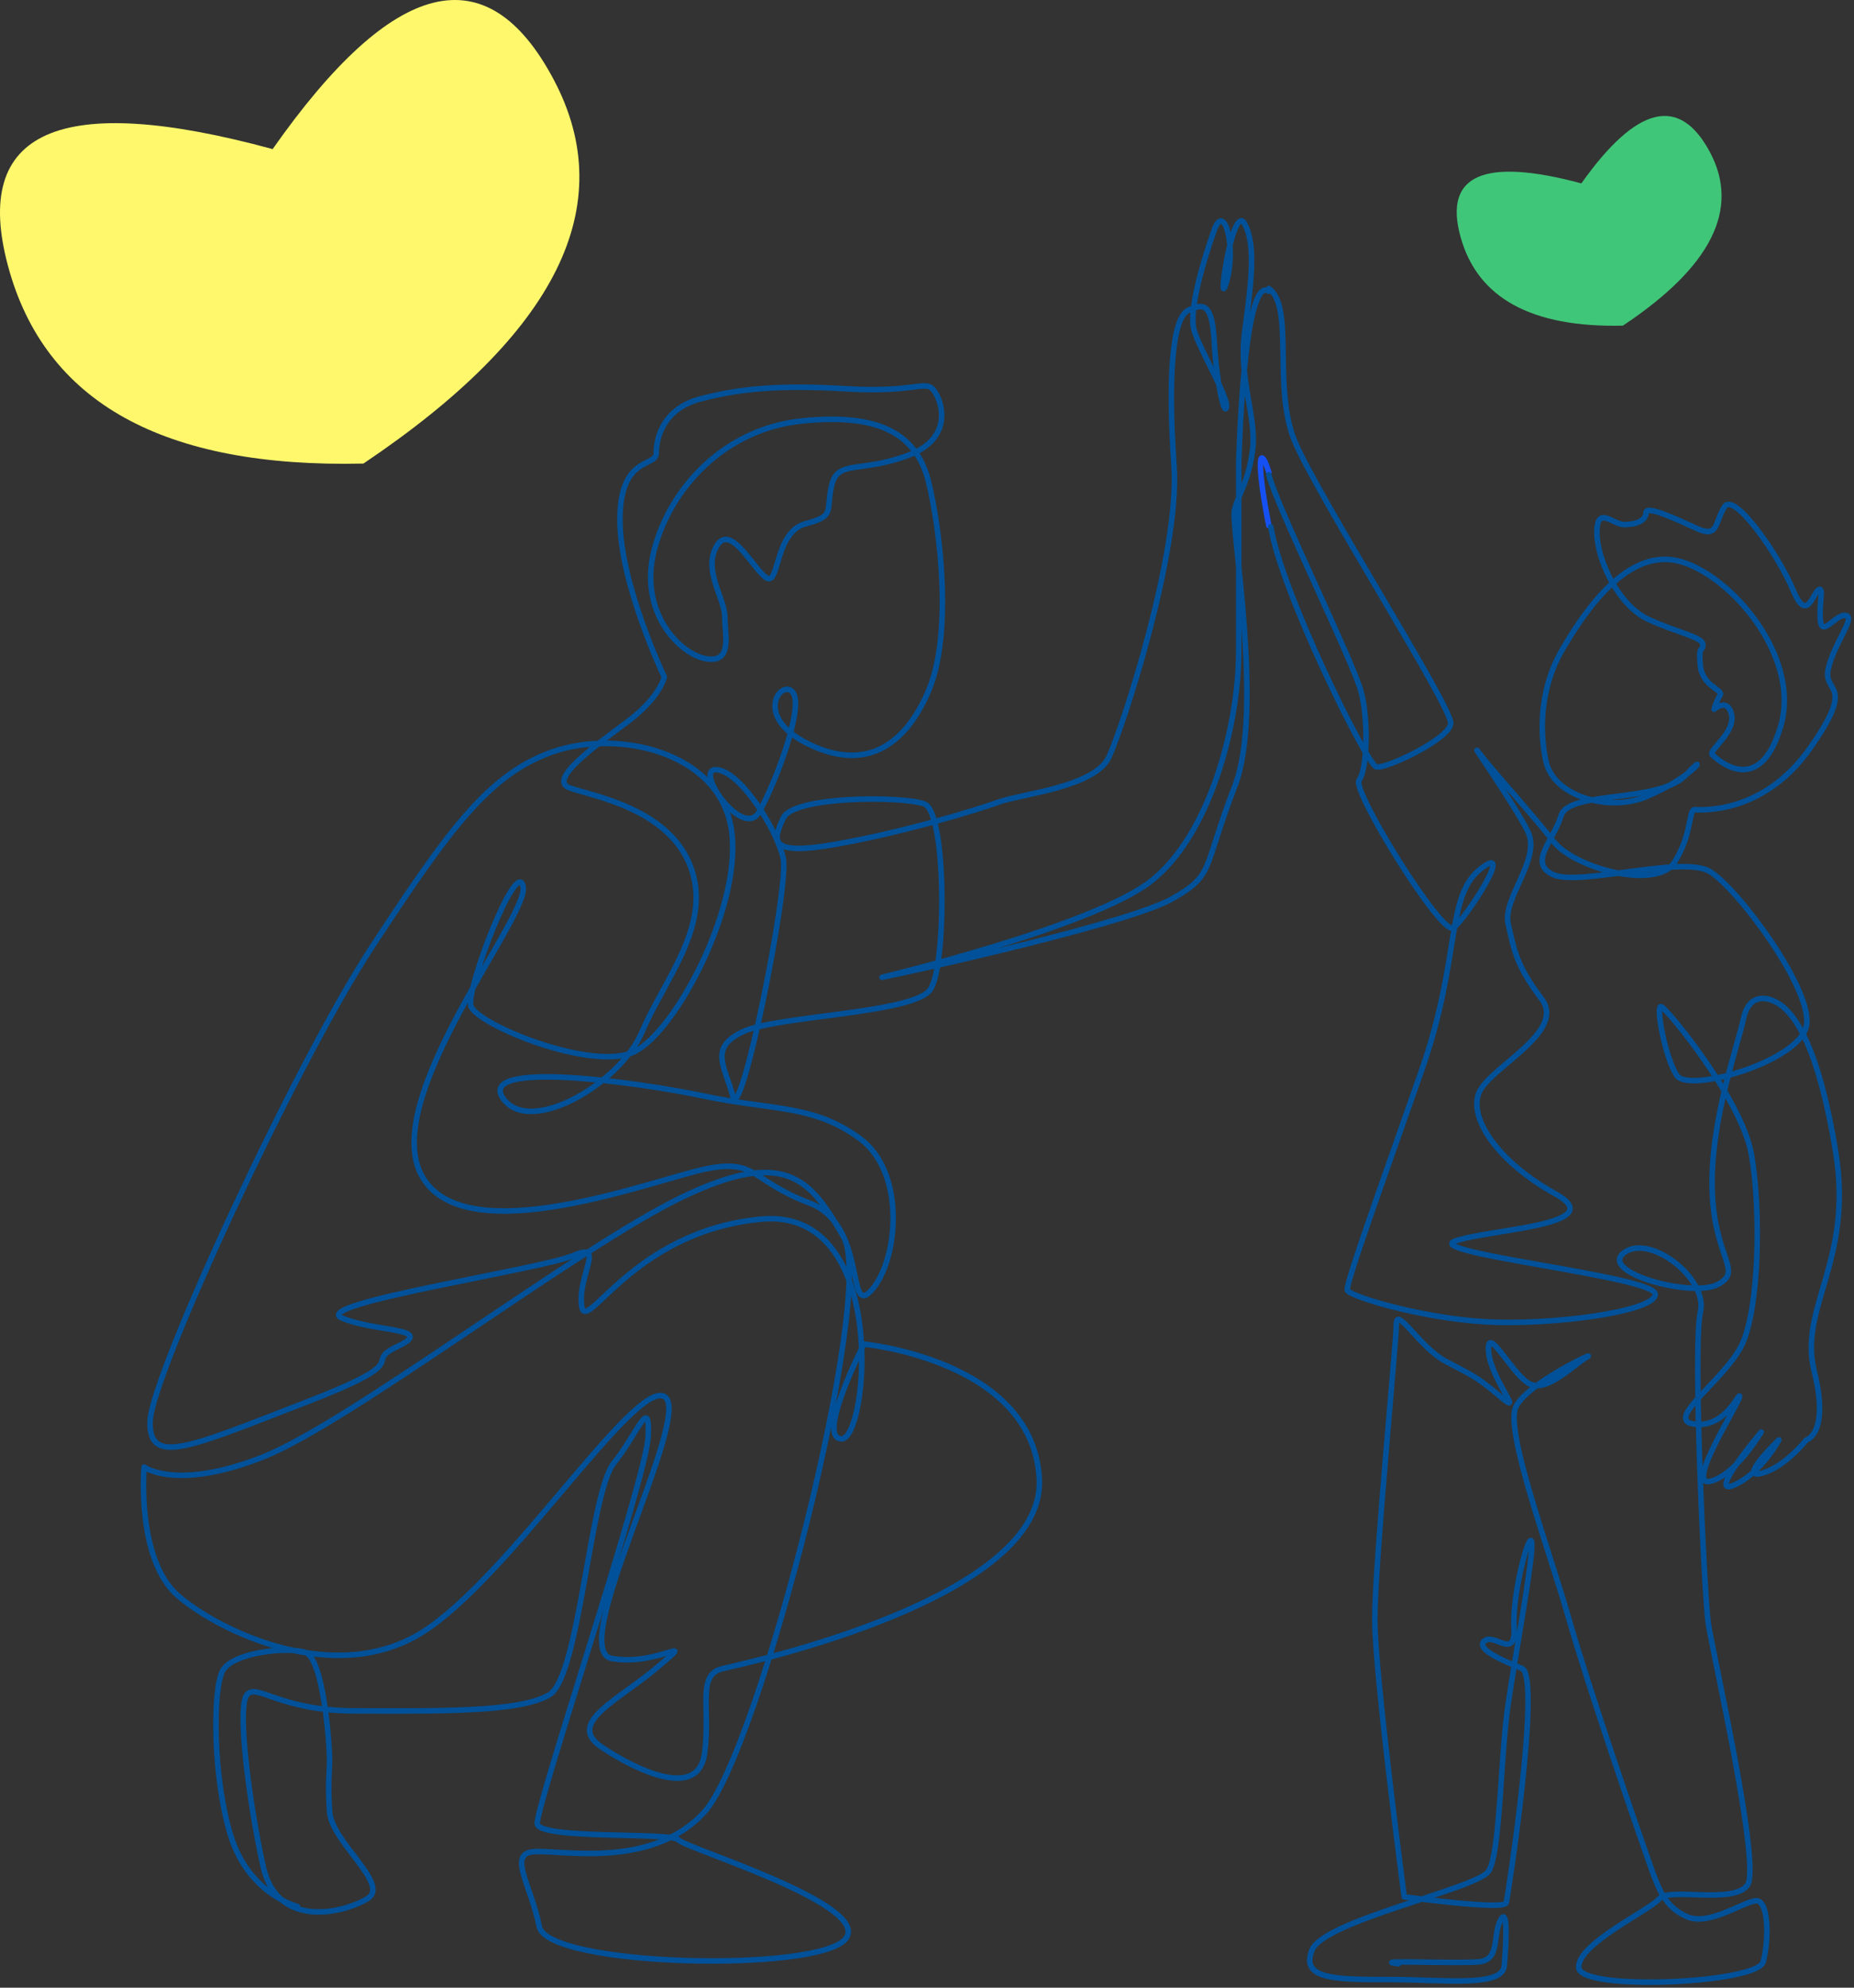
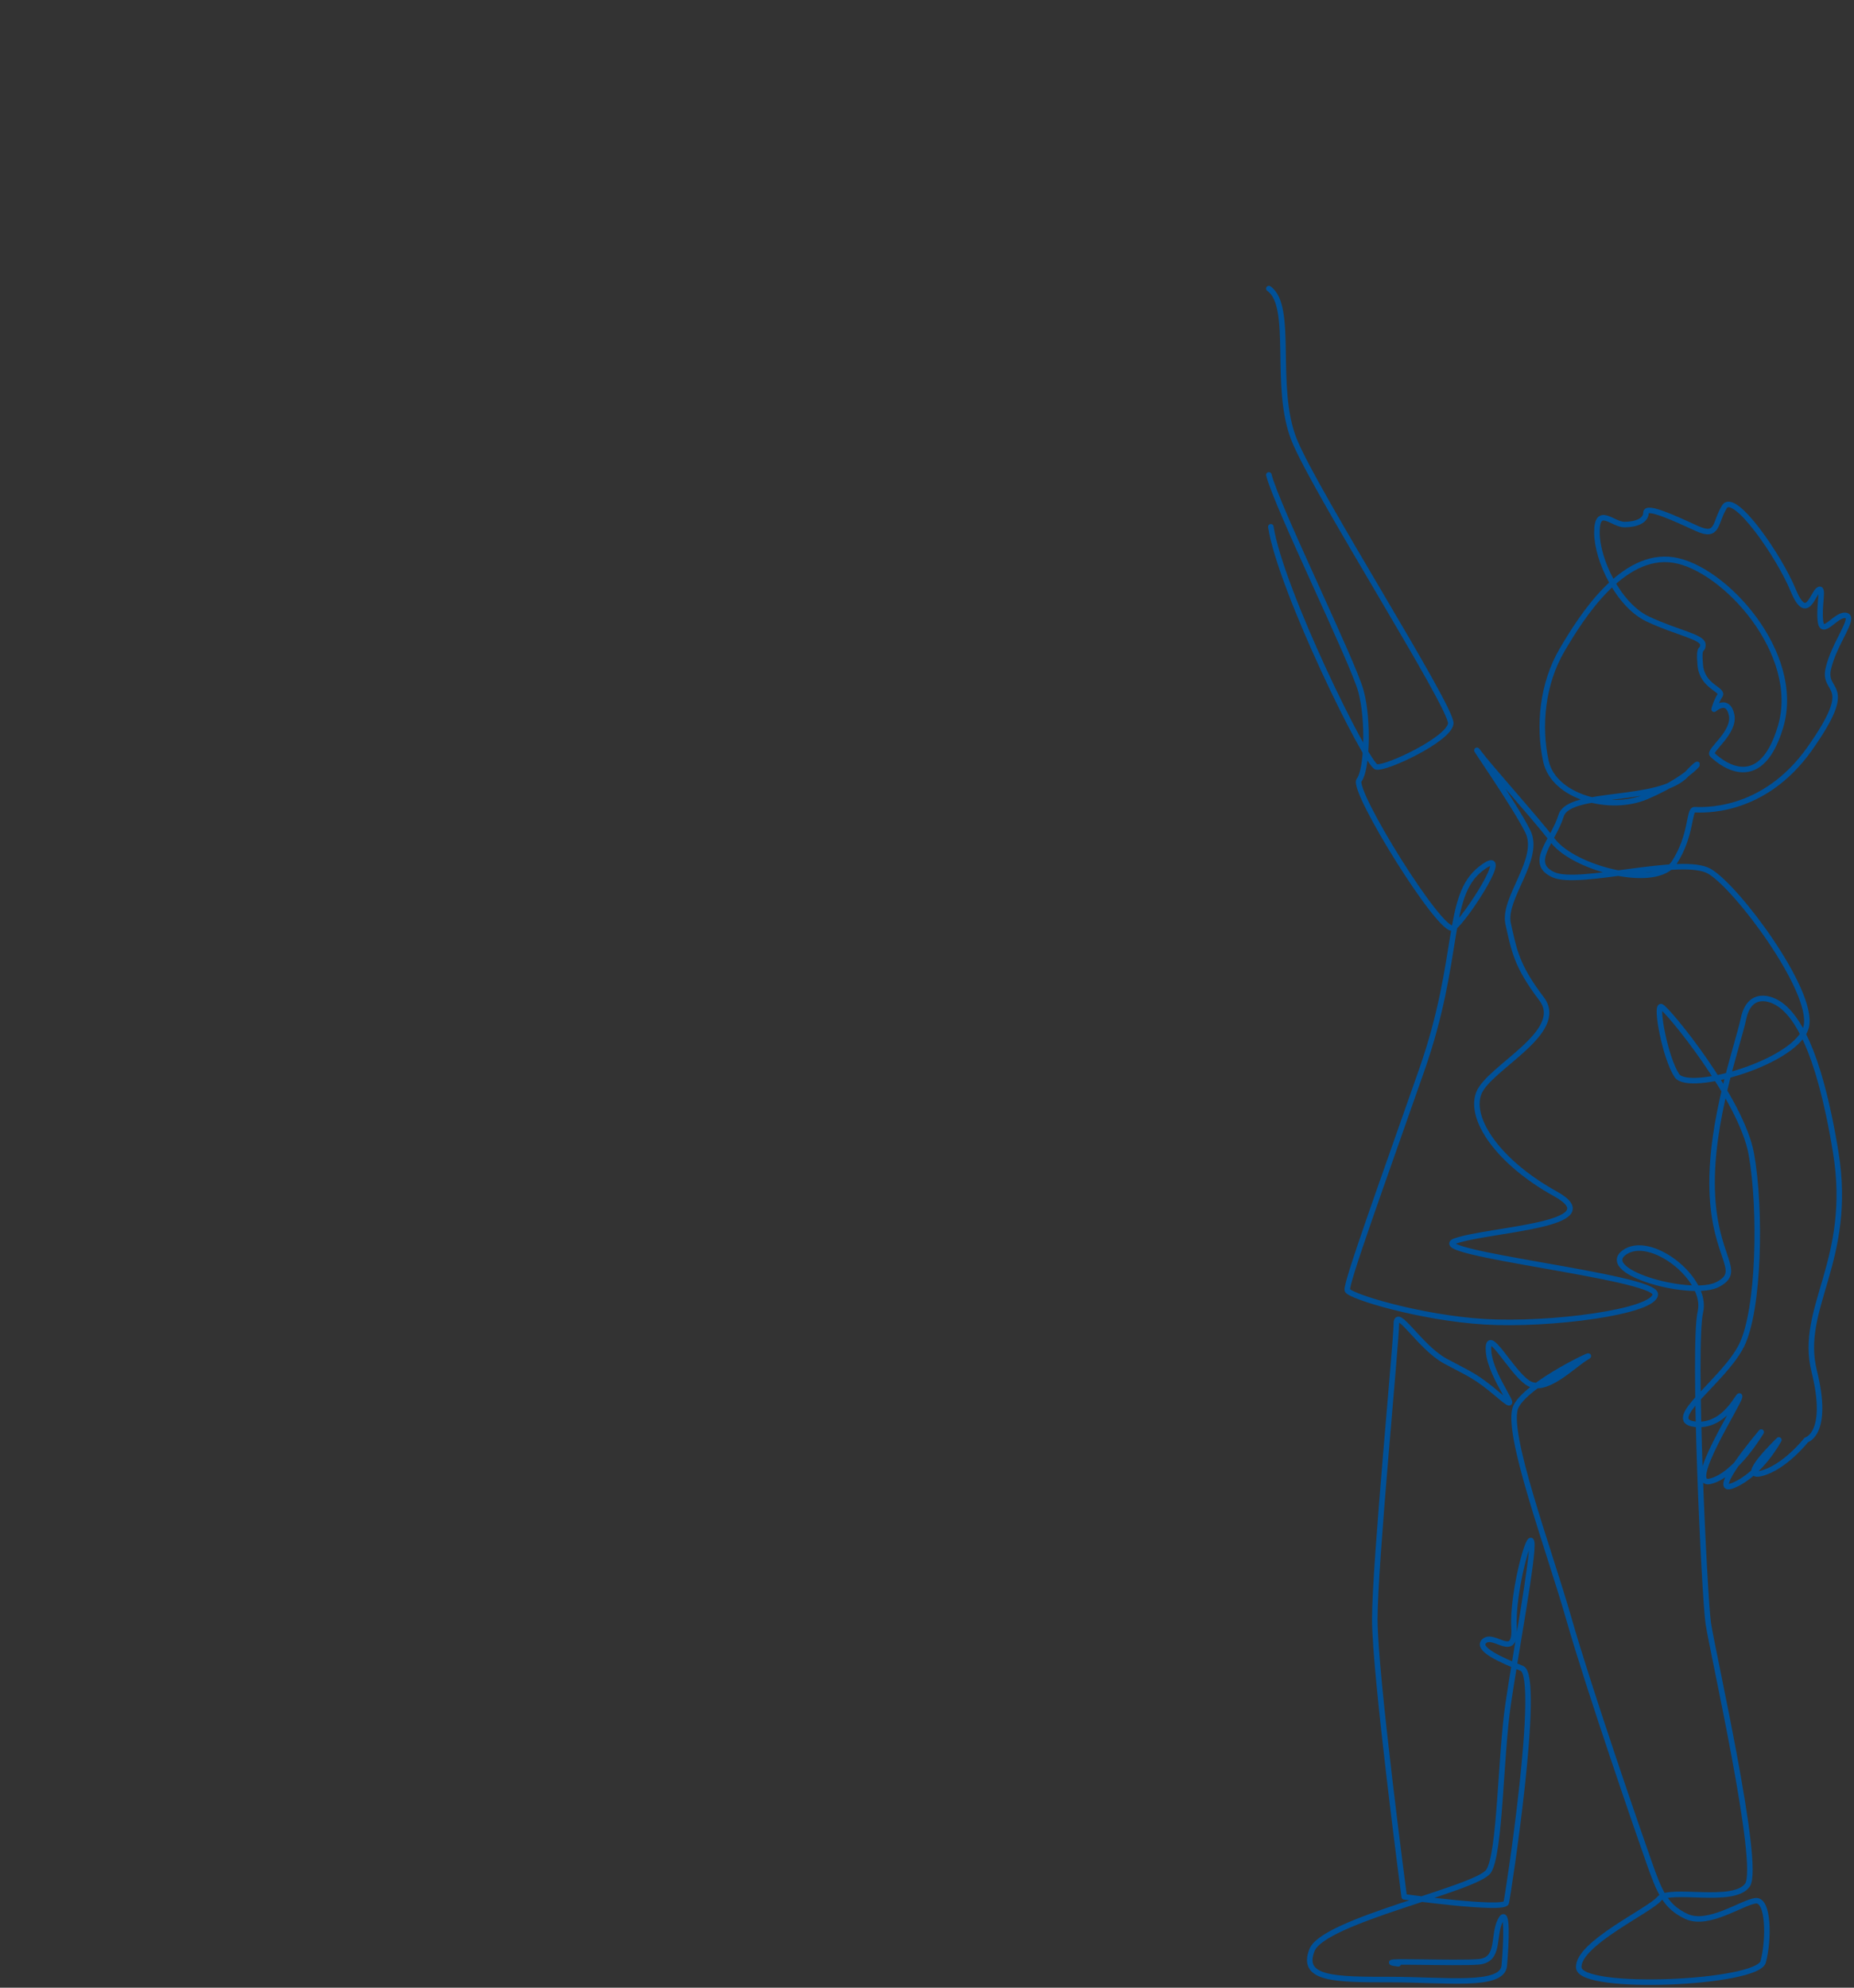
<svg xmlns="http://www.w3.org/2000/svg" width="336px" height="360px" viewBox="0 0 336 360" version="1.1">
  <rect x="0" y="0" width="336" height="360" fill="#333333" stroke="none" />
  <title>Group 11 Copy</title>
  <g id="2.-Quiéne-somos" stroke="none" stroke-width="1" fill="none" fill-rule="evenodd">
    <g id="Group-11-Copy">
-       <path d="M49.411,27.004 C10.79,16.514 -5.191,23.592 1.469,48.238 C8.129,72.884 29.594,84.791 65.863,83.959 C100.936,60.412 112.436,37.24 100.362,14.444 C88.289,-8.352 71.305,-4.165 49.411,27.004 Z" id="Path-11" fill="#FFF86C" fill-rule="nonzero" />
      <g id="Group-9" transform="translate(26, 40)" stroke-linecap="round" stroke-linejoin="round">
-         <path d="M203.955,55.212 C201.691,43.758 202.143,39.818 203.955,45.547" id="Stroke-1" stroke="#1550F3" />
-         <path d="M27.883,305.281 C27.883,305.281 19.113,303.09 15.825,292.504 C12.536,281.918 12.536,265.858 14.362,262.573 C16.19,259.287 26.056,258.192 29.345,259.287 C32.634,260.383 33.73,276.078 33.73,278.633 C33.73,281.189 33.365,282.649 33.73,288.125 C34.095,293.6 44.692,301.266 40.673,303.82 C36.653,306.375 24.229,309.661 21.672,297.98 C19.113,286.299 16.921,269.142 18.748,266.952 C20.575,264.764 24.595,269.873 38.48,269.873 C52.366,269.873 68.079,270.238 73.561,266.952 C79.042,263.668 80.869,230.45 85.254,224.975 C89.639,219.499 91.832,212.564 91.466,220.23 C91.101,227.894 71.003,287.395 71.368,290.314 C71.733,293.235 95.851,291.775 96.947,293.235 C98.044,294.695 132.028,304.916 127.277,311.121 C122.527,317.327 73.196,316.233 71.733,308.93 C70.272,301.63 66.252,296.154 70.272,295.425 C74.292,294.695 91.832,299.076 101.698,288.125 C111.563,277.173 132.757,194.311 126.911,184.091 C121.064,173.87 116.68,167.665 97.677,176.79 C78.676,185.916 37.384,217.673 21.672,223.88 C5.958,230.085 0.111,225.704 0.111,225.704 C0.111,225.704 -1.35,242.496 6.325,249.066 C13.997,255.637 34.826,265.492 50.539,255.637 C66.252,245.781 88.908,210.008 94.389,212.928 C99.87,215.849 76.483,258.923 84.889,260.383 C93.293,261.842 100.601,255.637 93.293,261.842 C85.986,268.047 76.483,272.063 83.061,276.444 C89.639,280.824 100.601,285.934 101.698,277.539 C102.794,269.142 100.236,263.302 104.986,262.207 C109.737,261.111 163.454,249.431 162.357,227.894 C161.261,206.358 130.566,203.437 130.566,203.437 C130.566,203.437 121.795,220.594 126.546,220.594 C131.296,220.594 135.317,178.616 111.93,180.806 C88.543,182.997 80.139,201.977 79.407,196.502 C78.676,191.027 83.793,184.821 77.946,187.376 C72.099,189.932 30.076,196.137 35.923,198.692 C41.77,201.247 53.096,200.518 46.155,203.803 C39.212,207.087 50.174,205.992 29.345,214.023 C8.516,222.054 0.843,225.704 1.208,217.309 C1.572,208.913 27.518,152.699 41.403,131.527 C55.289,110.356 62.599,100.135 74.292,96.12 C85.986,92.104 103.891,96.12 106.448,109.625 C109.006,123.132 96.582,146.858 88.908,150.508 C81.233,154.159 60.04,145.398 59.309,142.113 C58.578,138.828 67.714,115.101 68.81,120.576 C69.907,126.051 42.5,159.268 50.539,173.14 C58.578,187.011 92.927,173.506 102.062,171.68 C111.198,169.856 110.102,173.87 120.699,177.885 C131.296,181.901 127.277,199.056 132.028,193.582 C136.778,188.106 138.239,172.411 129.835,166.204 C121.431,159.999 113.756,161.094 101.698,158.539 C89.639,155.984 60.406,151.968 65.156,158.904 C69.907,165.84 86.35,156.349 90.369,146.858 C94.389,137.368 103.159,127.511 99.14,116.926 C95.119,106.339 81.233,104.149 77.214,102.689 C73.196,101.23 81.965,95.025 87.812,90.644 C93.658,86.263 94.389,82.613 94.389,82.613 C94.389,82.613 86.35,65.822 86.35,54.14 C86.35,42.46 92.927,44.651 92.927,42.095 C92.927,39.539 94.023,34.063 100.966,32.239 C107.909,30.413 115.217,29.684 127.277,30.413 C139.336,31.144 141.528,28.954 142.989,30.413 C144.451,31.874 147.375,39.175 138.604,42.46 C129.835,45.746 125.816,43.189 124.72,47.935 C123.623,52.68 125.449,53.411 119.969,54.87 C114.487,56.332 115.217,65.822 113.026,64.727 C110.833,63.632 106.448,54.506 103.891,58.887 C101.333,63.266 105.352,68.377 105.352,71.661 C105.352,74.947 106.813,80.058 102.062,79.327 C97.312,78.597 89.639,70.932 92.562,59.616 C95.486,48.301 105.352,37.715 119.238,36.254 C133.124,34.794 140.067,38.444 142.26,47.205 C144.451,55.966 146.643,74.947 142.26,85.168 C137.874,95.389 130.566,99.77 120.334,94.658 C110.102,89.549 115.949,82.613 117.776,85.532 C119.603,88.453 114.487,101.96 111.563,107.07 C108.641,112.18 99.505,99.04 103.891,99.404 C108.276,99.77 114.852,110.356 115.949,115.466 C117.045,120.576 108.276,164.015 106.813,158.539 C105.352,153.063 102.429,149.778 108.641,146.858 C114.852,143.937 139.701,143.573 142.625,139.192 C145.547,134.813 145.547,107.07 141.528,105.61 C137.509,104.149 117.776,104.149 115.949,108.165 C114.123,112.18 113.026,115.101 125.449,112.911 C137.874,110.72 151.029,106.706 155.048,105.245 C159.068,103.785 172.408,102.591 174.966,97.115 C177.523,91.639 187.862,60.019 186.767,44.323 C185.67,28.626 186.402,17.676 189.324,16.216 C192.248,14.756 193.709,15.121 194.075,22.056 C194.441,28.992 195.902,35.561 196.267,33.737 C196.632,31.911 191.517,23.516 190.42,19.866 C189.324,16.216 192.248,6.725 194.075,1.614 C195.902,-3.496 198.095,4.899 196.267,11.105 C194.441,17.311 197.364,-3.496 199.556,0.519 C201.749,4.535 200.653,11.835 199.556,20.231 C198.46,28.626 201.749,35.561 201.017,41.402 C200.286,47.242 198.46,49.433 197.728,52.354 C196.999,55.274 203.084,88.647 197.802,102.325 C191.897,117.616 194.149,118.387 186.474,122.766 C178.801,127.147 141.163,135.542 133.854,137.002 C133.854,137.002 171.805,127.917 182.481,119.677 C193.155,111.437 198.492,91.564 198.492,77.992 L198.492,44.063 C198.492,44.063 199.308,9.536 203.955,12.749" id="Stroke-3" stroke="#005199" />
        <path d="M203.955,46.01 C205.377,51.716 219.243,79.896 220.663,85.246 C222.086,90.597 221.73,99.513 220.308,101.297 C218.886,103.08 235.239,129.476 237.371,128.051 C239.504,126.624 248.747,112.355 242.349,117.349 C235.949,122.343 238.794,133.401 231.683,153.733 C224.573,174.064 217.82,192.612 218.175,193.683 C218.53,194.754 231.328,198.677 243.059,199.391 C254.791,200.103 273.987,197.607 273.987,194.396 C273.987,191.187 231.683,186.906 237.728,184.765 C243.771,182.626 266.166,181.912 255.858,176.206 C245.549,170.498 240.216,162.65 241.993,158.013 C243.771,153.375 257.99,146.955 253.369,140.892 C248.747,134.827 248.392,131.974 247.326,127.336 C246.259,122.7 253.369,115.566 250.881,110.571 C248.392,105.579 239.861,93.45 241.993,96.304 C244.126,99.157 251.591,107.362 255.502,112.355 C259.412,117.349 274.245,121.199 277.444,116.205 C280.643,111.212 280.03,106.648 281.097,106.648 C282.164,106.648 293.502,107.638 302.033,95.512 C310.566,83.383 304.278,85.735 305.344,81.098 C306.411,76.461 310.321,71.824 308.543,71.468 C306.766,71.11 304.278,75.392 303.922,72.537 C303.566,69.684 304.633,66.117 303.566,66.83 C302.5,67.545 301.434,72.894 298.945,66.83 C296.457,60.766 288.295,48.944 286.517,51.797 C284.74,54.651 285.452,57.503 281.541,55.721 C277.63,53.938 272.298,51.44 272.298,52.868 C272.298,54.295 270.52,55.007 268.388,55.007 C266.255,55.007 263.411,51.44 263.411,56.434 C263.411,61.427 267.321,69.632 272.654,72.129 C277.986,74.626 282.607,75.339 282.607,76.766 C282.607,78.193 281.785,76.554 282.141,80.478 C282.497,84.401 286.43,84.89 285.719,85.959 C285.007,87.03 284.652,88.456 284.652,88.456 C284.652,88.456 287.103,86.237 287.814,89.448 C288.525,92.657 283.586,95.946 284.297,96.661 C285.007,97.374 292.791,104.786 296.701,91.588 C300.612,78.39 286.517,62.854 277.275,61.427 C268.032,60.002 260.64,71.672 257.085,77.736 C253.53,83.799 252.755,91.479 254.176,97.899 C255.599,104.32 265.71,107.126 272.421,104.267 C281.606,100.352 283.625,95.88 279.675,100.228 C274.8,105.592 258.346,103.08 256.924,107.719 C255.502,112.355 250.881,116.279 255.502,118.42 C260.123,120.56 278.814,114.944 283.79,117.796 C288.767,120.651 302.782,139.465 301.36,145.885 C299.938,152.306 280.03,158.013 277.898,154.803 C275.765,151.592 273.987,141.961 275.054,142.317 C276.12,142.675 289.629,159.083 291.406,169.072 C293.184,179.058 292.828,197.25 289.629,203.67 C286.43,210.092 275.409,217.226 281.097,217.939 C286.785,218.652 289.273,211.875 289.273,212.944 C289.273,214.015 279.32,229.353 283.941,228.284 C288.562,227.213 293.184,219.366 293.184,219.366 C293.184,219.366 283.23,231.136 288.207,228.997 C293.184,226.857 296.383,220.793 296.383,220.793 C296.383,220.793 288.918,227.926 293.184,226.857 C297.45,225.786 301.36,220.793 301.36,220.793 C301.36,220.793 305.626,219.723 302.782,208.308 C299.938,196.894 309.892,188.333 306.692,168.715 C303.493,149.095 299.228,144.101 297.094,142.317 C294.962,140.534 291.051,139.465 289.984,144.459 C288.918,149.452 283.941,163.008 284.297,175.491 C284.652,187.976 289.984,190.116 285.363,192.612 C280.742,195.111 263.679,190.473 268.3,186.906 C272.921,183.338 283.586,191.543 282.164,197.607 C280.742,203.67 282.875,248.972 283.586,253.965 C284.297,258.96 293.184,297.84 290.696,301.407 C288.207,304.975 276.476,301.763 274.698,303.903 C272.921,306.044 259.768,312.109 260.123,316.388 C260.479,320.669 292.473,319.243 293.539,315.318 C294.606,311.394 294.606,303.903 292.117,304.26 C289.629,304.618 283.586,308.899 279.675,307.115 C275.765,305.331 274.698,302.478 272.921,297.484 C271.144,292.49 261.901,265.738 258.346,253.253 C254.791,240.767 246.615,219.01 248.747,214.728 C250.881,210.448 264.033,204.385 261.545,205.812 C259.057,207.238 254.08,212.588 250.881,210.448 C247.681,208.308 243.414,199.747 243.771,204.741 C244.126,209.735 250.525,216.868 245.904,212.944 C241.282,209.021 240.571,209.021 235.949,206.525 C231.328,204.028 227.063,196.538 227.063,199.747 C227.063,202.958 223.153,243.265 223.153,253.253 C223.153,263.239 228.485,303.547 228.485,303.547 C228.485,303.547 246.615,306.044 246.97,304.618 C247.326,303.19 253.369,263.598 249.814,262.17 C246.259,260.743 241.282,258.603 243.059,257.176 C244.836,255.749 248.747,260.743 248.392,254.68 C248.036,248.616 251.236,236.844 251.591,239.342 C251.947,241.838 248.747,258.96 247.326,268.59 C245.904,278.221 245.904,295.7 243.771,298.911 C241.638,302.12 213.91,307.827 211.776,313.178 C209.643,318.529 216.043,318.529 225.996,318.529 C235.949,318.529 246.259,319.956 246.615,316.033 C246.97,312.109 247.326,304.975 245.904,307.827 C244.481,310.682 245.904,314.961 241.993,315.318 C238.083,315.676 221.73,314.961 227.418,315.676" id="Stroke-5" stroke="#005199" />
        <path d="M203.955,12.269 C208.565,15.478 204.664,30.096 208.565,39.721 C212.464,49.349 237.276,88.208 236.922,91.061 C236.568,93.912 225.223,99.26 223.452,98.904 C221.68,98.547 206.082,66.817 204.31,55.409" id="Stroke-7" stroke="#005199" />
      </g>
-       <path d="M286.588,33.216 C268.933,28.471 261.627,31.673 264.672,42.822 C267.716,53.971 277.529,59.358 294.109,58.982 C310.142,48.329 315.399,37.847 309.88,27.534 C304.361,17.222 296.597,19.116 286.588,33.216 Z" id="Path-11-Copy-2" fill="#40C679" fill-rule="nonzero" />
    </g>
  </g>
</svg>